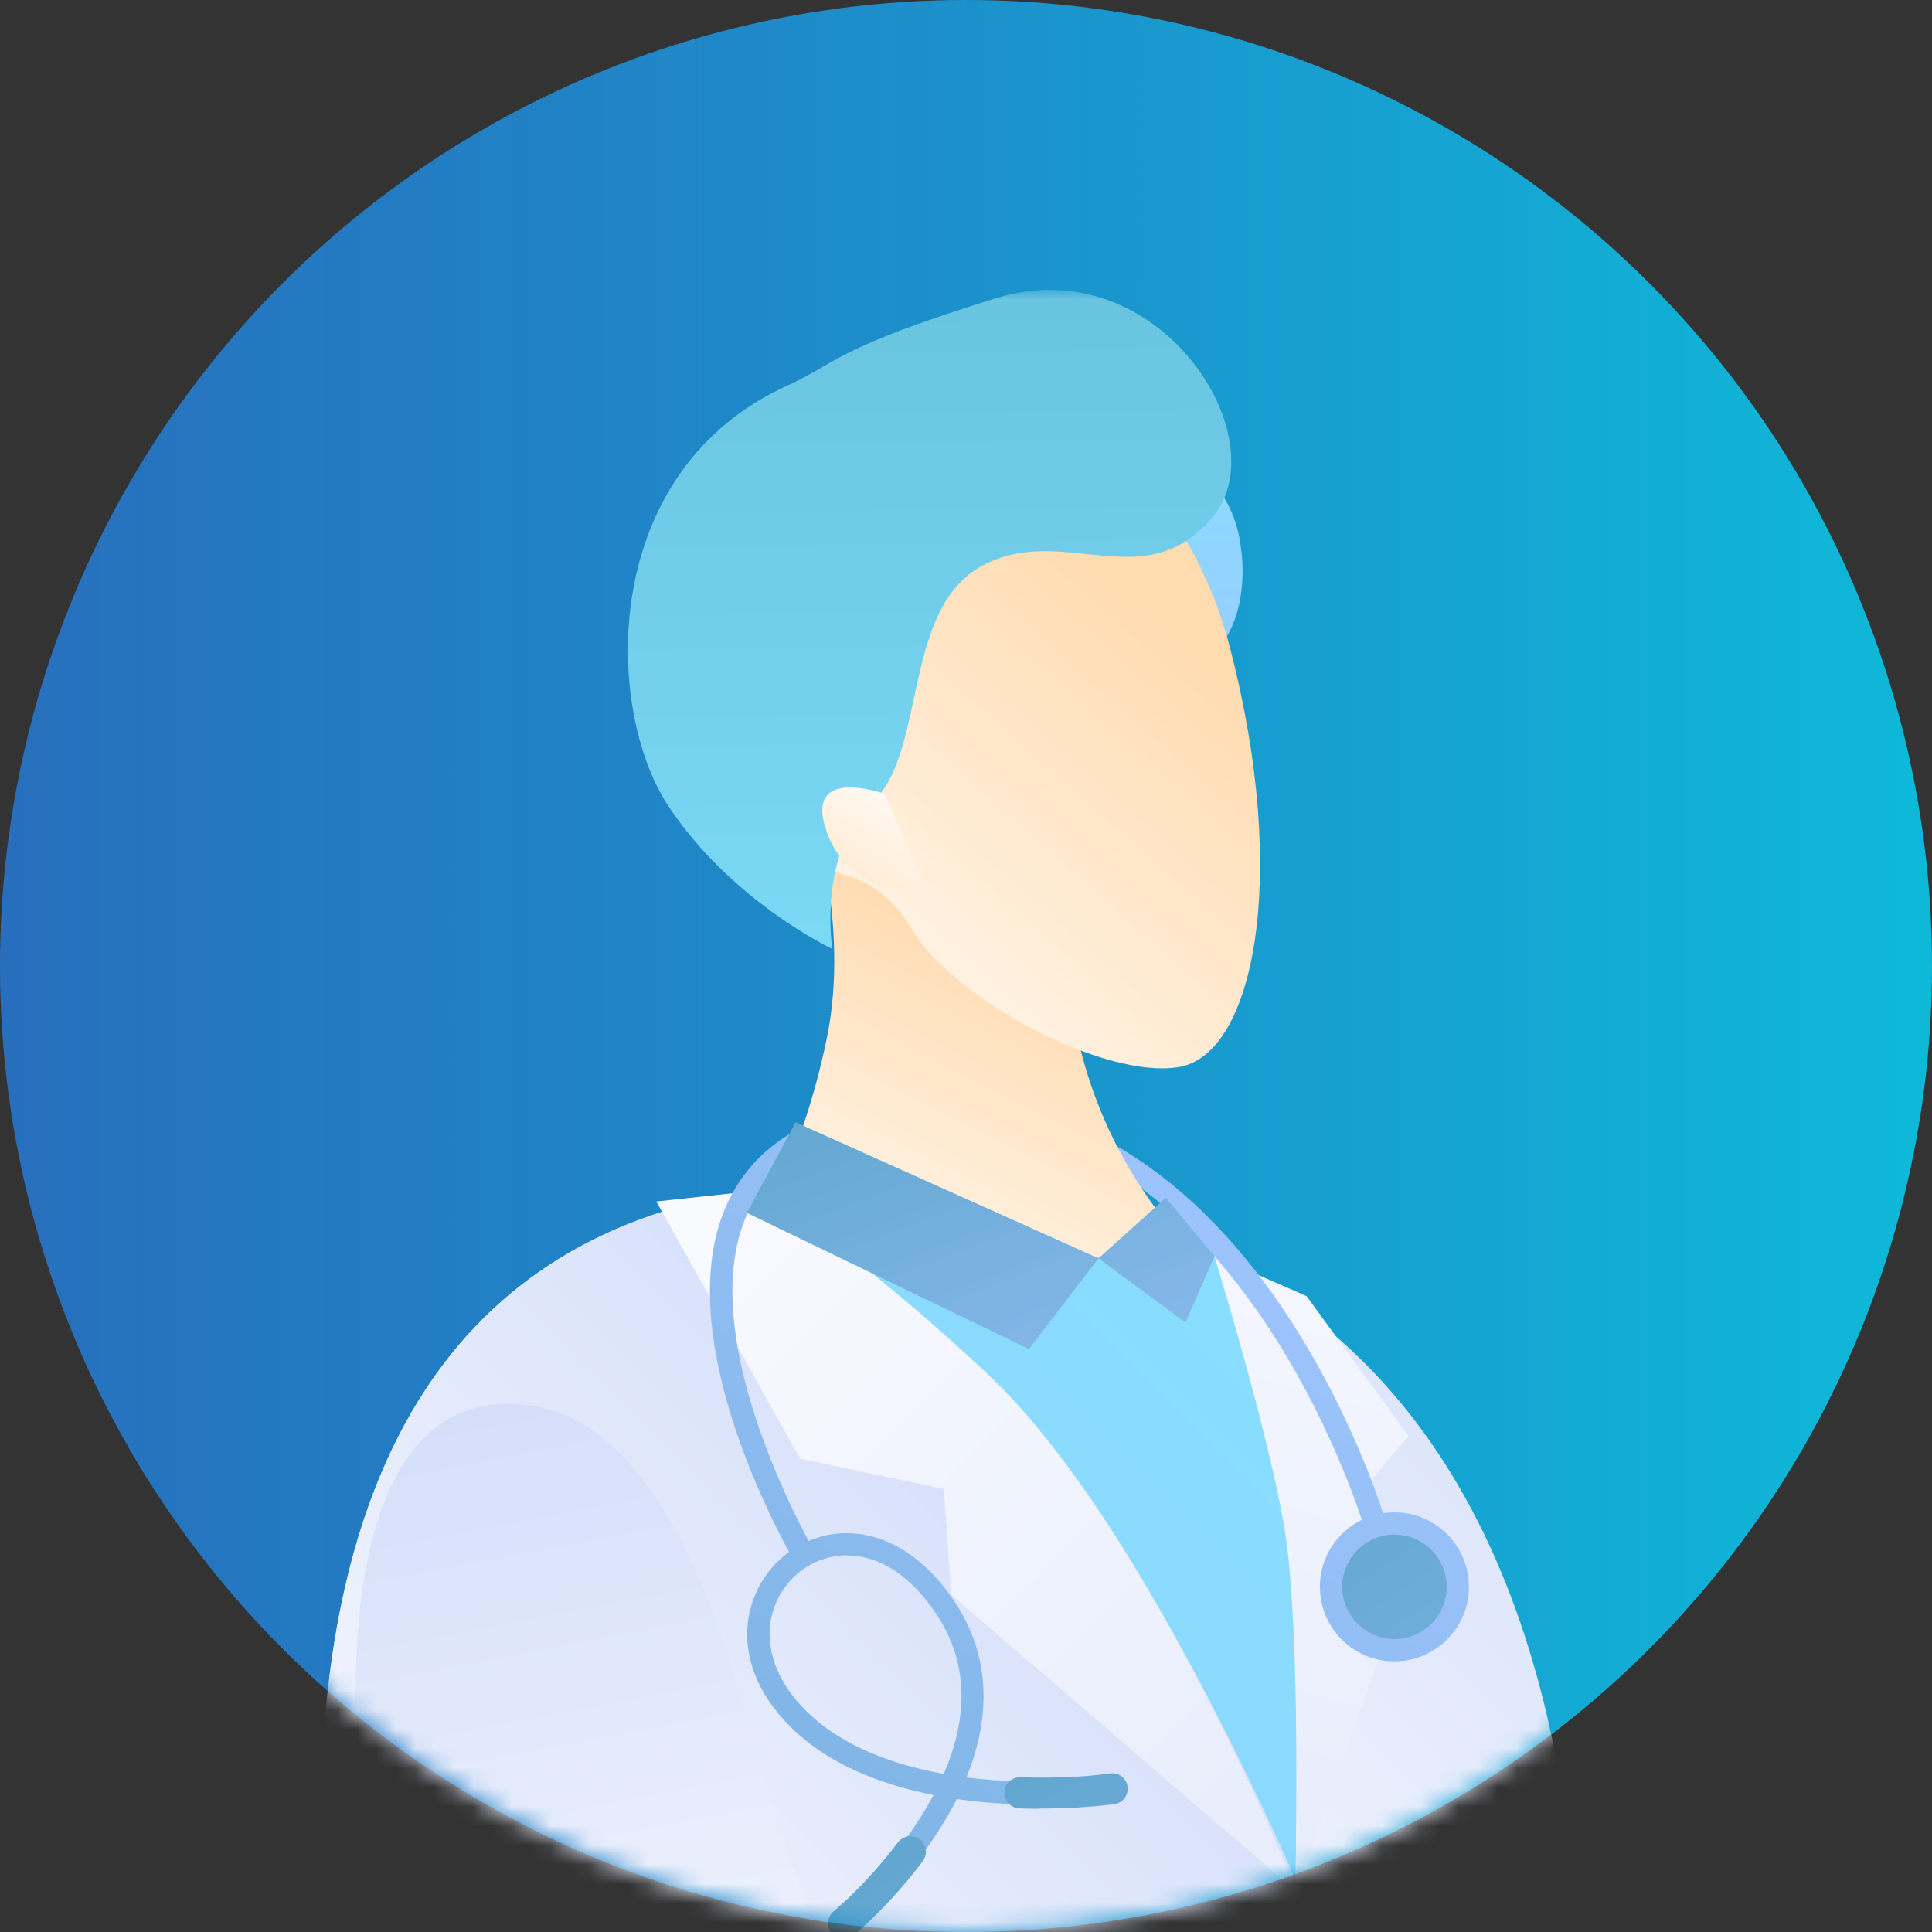
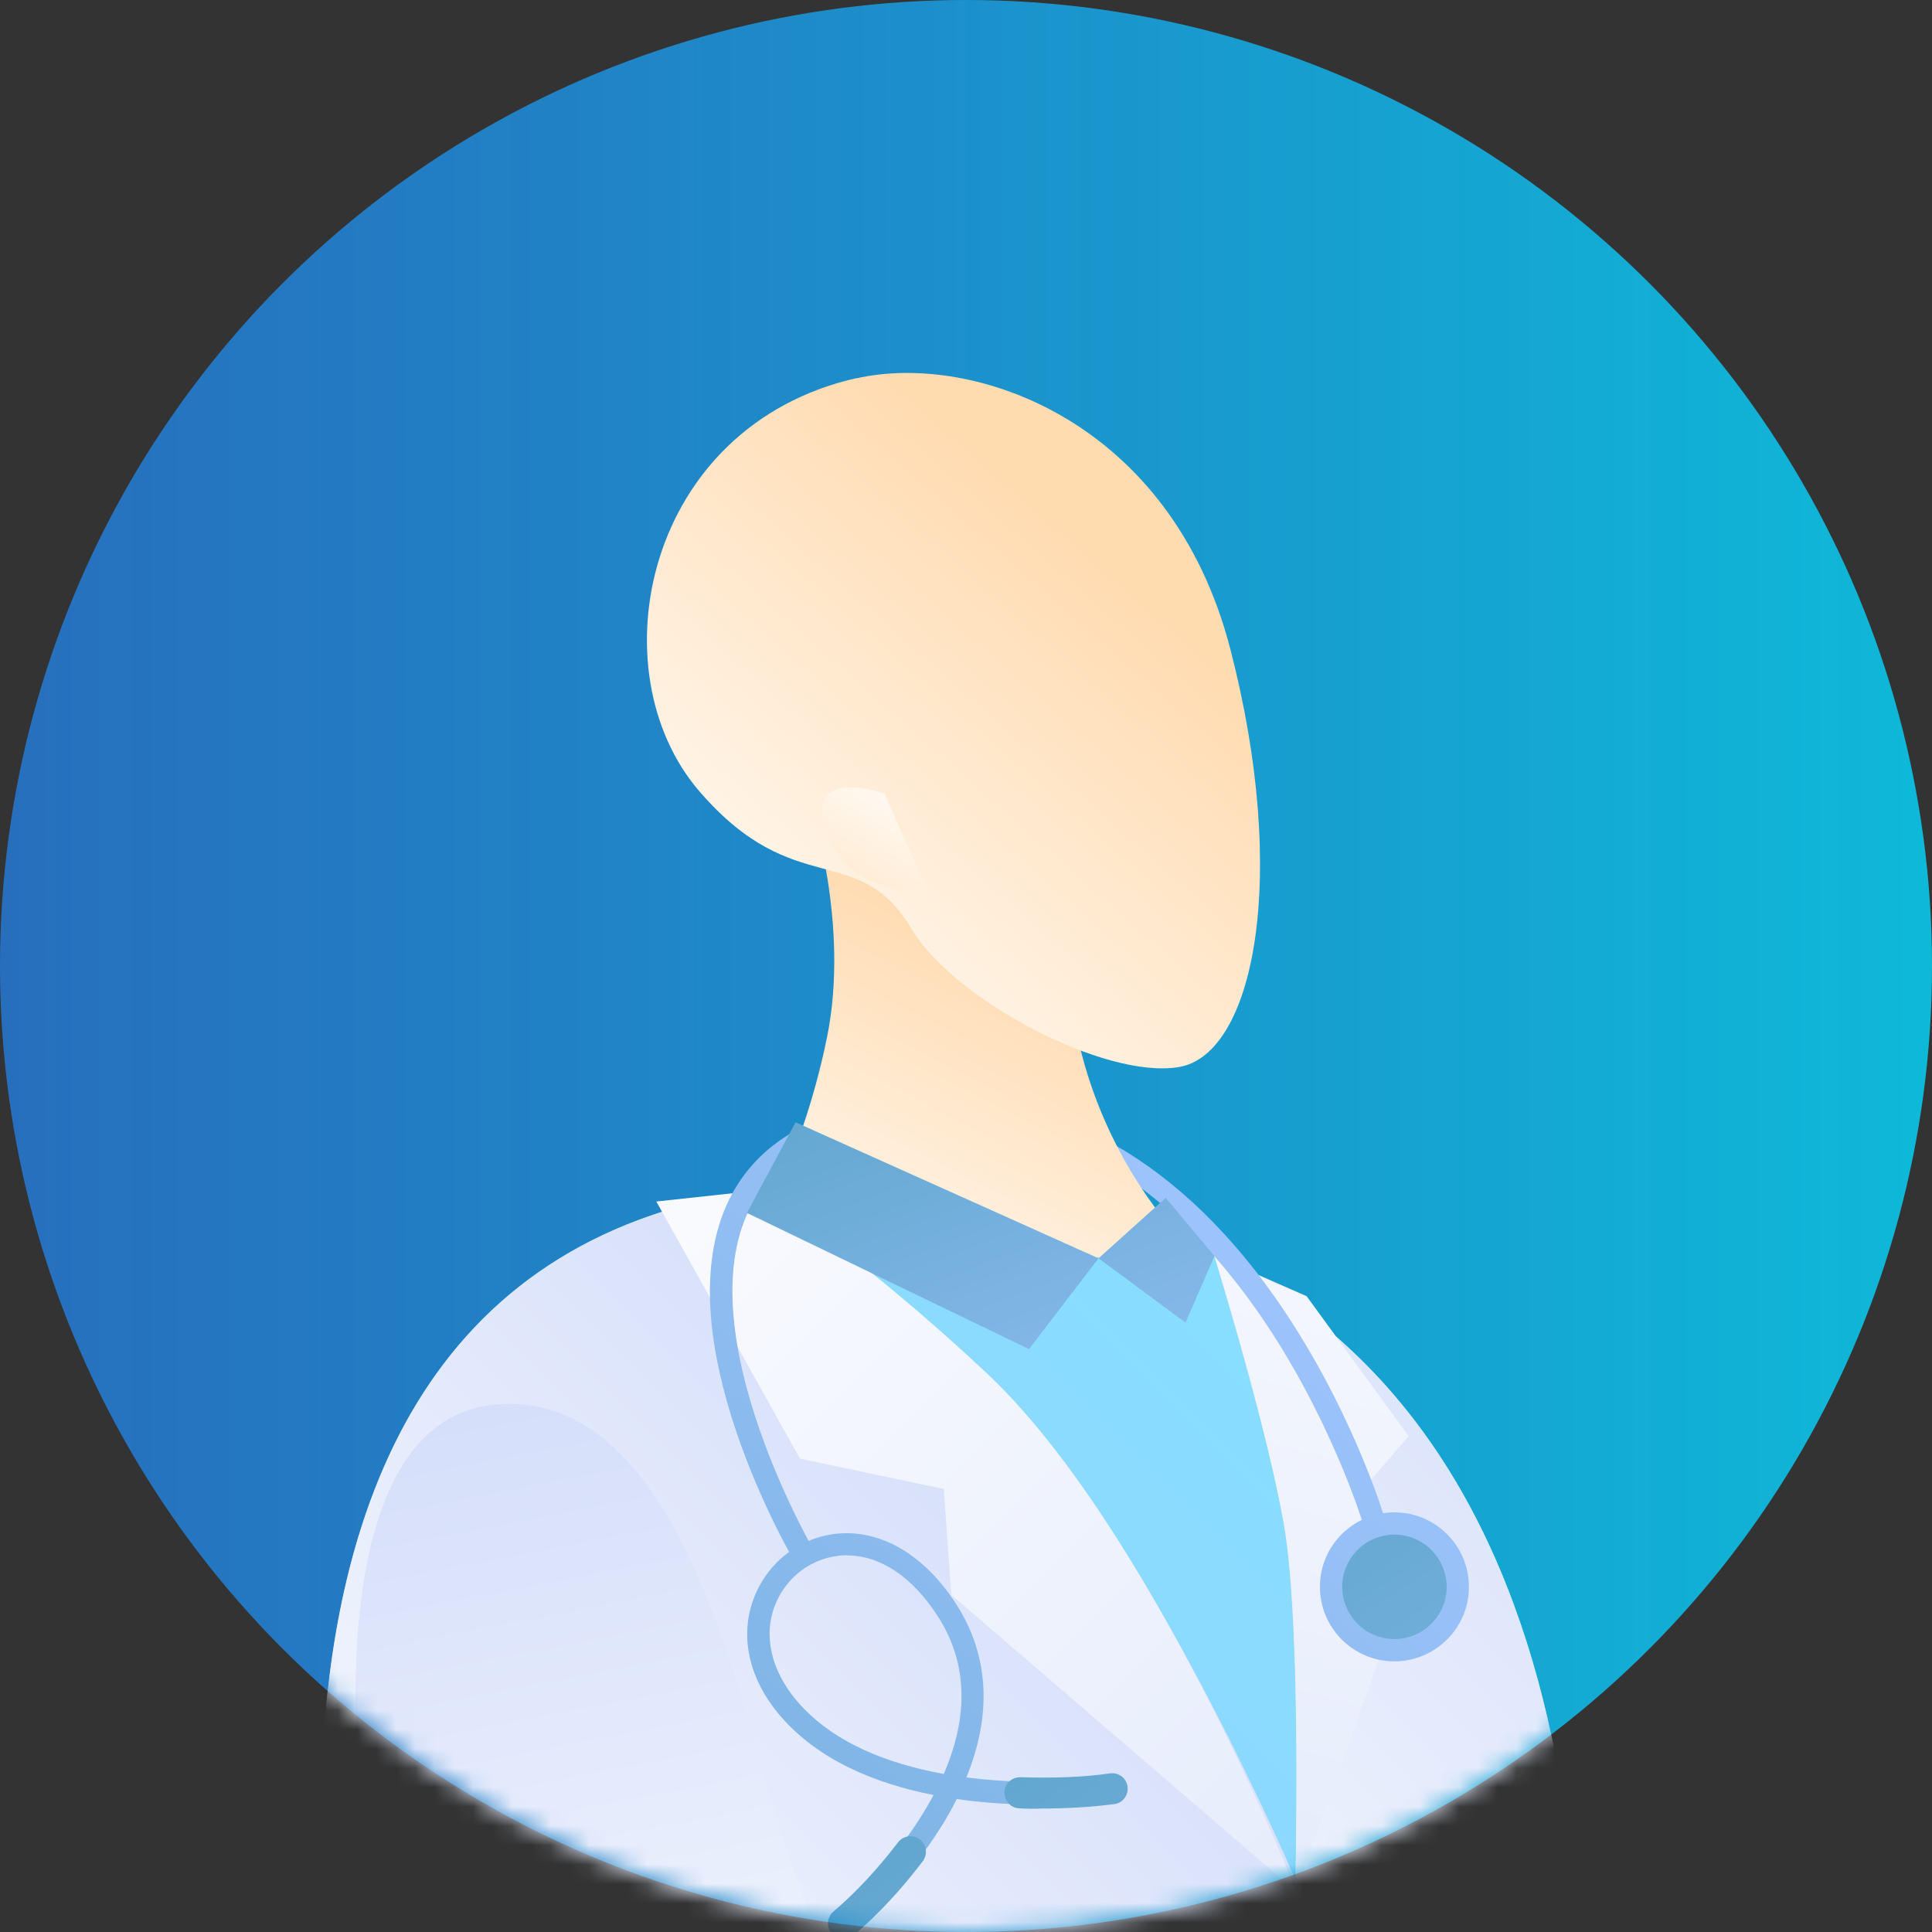
<svg xmlns="http://www.w3.org/2000/svg" xmlns:xlink="http://www.w3.org/1999/xlink" fill="none" height="100" viewBox="0 0 100 100" width="100">
  <rect x="0" y="0" width="100" height="100" fill="#333333" stroke="none" />
  <linearGradient id="a" gradientUnits="userSpaceOnUse" x1="0" x2="100" y1="50" y2="50">
    <stop offset="0" stop-color="#247ee0" stop-opacity=".8" />
    <stop offset="1" stop-color="#0eb9d8" />
  </linearGradient>
  <linearGradient id="b">
    <stop offset="0" stop-color="#a1c5ff" />
    <stop offset="1" stop-color="#83e2ff" />
  </linearGradient>
  <linearGradient id="c" gradientUnits="userSpaceOnUse" x1="12.41" x2="77.03" xlink:href="#b" y1="129.23" y2="64.6" />
  <linearGradient id="d">
    <stop offset="0" stop-color="#fff" />
    <stop offset="1" stop-color="#d5dffa" />
  </linearGradient>
  <linearGradient id="e" gradientUnits="userSpaceOnUse" x1="16.5" x2="57.7" xlink:href="#d" y1="120.04" y2="78.84" />
  <linearGradient id="f" gradientUnits="userSpaceOnUse" x1="46.12" x2="90.32" xlink:href="#d" y1="116.33" y2="72.14" />
  <linearGradient id="g" gradientUnits="userSpaceOnUse" x1="23.34" x2="102.3" xlink:href="#d" y1="50.37" y2="129.34" />
  <linearGradient id="h" gradientUnits="userSpaceOnUse" x1="76.49" x2="51.18" xlink:href="#d" y1="41.89" y2="134.24" />
  <linearGradient id="i">
    <stop offset="0" stop-color="#a1c5ff" />
    <stop offset="1" stop-color="#3692ae" />
  </linearGradient>
  <linearGradient id="j" gradientUnits="userSpaceOnUse" x1="63.76" x2="-16.27" xlink:href="#i" y1="58.51" y2="161.82" />
  <linearGradient id="k" gradientUnits="userSpaceOnUse" x1="68.27" x2="-11.75" xlink:href="#i" y1="62" y2="165.31" />
  <linearGradient id="l" gradientUnits="userSpaceOnUse" x1="77.09" x2="22.3" xlink:href="#i" y1="143.21" y2="64.56" />
  <linearGradient id="m" gradientUnits="userSpaceOnUse" x1="86.03" x2="31.24" xlink:href="#i" y1="136.98" y2="58.32" />
  <linearGradient id="n" gradientUnits="userSpaceOnUse" x1="92.69" x2="51.99" xlink:href="#i" y1="113.39" y2="51.36" />
  <linearGradient id="o" gradientUnits="userSpaceOnUse" x1="80.46" x2=".44" xlink:href="#i" y1="71.44" y2="174.76" />
  <linearGradient id="p" gradientUnits="userSpaceOnUse" x1="58.52" x2="59.35" xlink:href="#b" y1="41.47" y2="17.52" />
  <linearGradient id="q">
    <stop offset="0" stop-color="#fff" />
    <stop offset="1" stop-color="#ffdbb0" />
  </linearGradient>
  <linearGradient id="r" gradientUnits="userSpaceOnUse" x1="38.5" x2="49.5" xlink:href="#q" y1="69" y2="47.5" />
  <linearGradient id="s" gradientUnits="userSpaceOnUse" x1="60.5" x2="38" y1="32" y2="57.5">
    <stop offset="0" stop-color="#ffdbb0" />
    <stop offset="1" stop-color="#fff" />
  </linearGradient>
  <linearGradient id="t" gradientUnits="userSpaceOnUse" x1="66.17" x2="47" xlink:href="#i" y1="81.7" y2="31.21" />
  <linearGradient id="u" gradientUnits="userSpaceOnUse" x1="55.97" x2="36.8" xlink:href="#i" y1="85.58" y2="35.1" />
  <linearGradient id="v" gradientUnits="userSpaceOnUse" x1="48.56" x2="47.69" y1="62.58" y2="-2.76">
    <stop offset="0" stop-color="#83e2ff" />
    <stop offset="1" stop-color="#5eb8d3" />
  </linearGradient>
  <linearGradient id="w" gradientUnits="userSpaceOnUse" x1="45" x2="38.5" xlink:href="#q" y1="38" y2="49" />
  <linearGradient id="x" gradientUnits="userSpaceOnUse" x1="121.75" x2="-14.83" y1="53.63" y2="276.93">
    <stop offset="0" stop-color="#fdcdcd" />
    <stop offset="1" stop-color="#ff8686" />
  </linearGradient>
  <linearGradient id="y" gradientUnits="userSpaceOnUse" x1="60.96" x2="50.75" xlink:href="#d" y1="121.18" y2="68.14" />
  <mask id="z" height="100" maskUnits="userSpaceOnUse" width="100" x="0" y="0">
    <path d="m50 100c27.614 0 50-22.386 50-50s-22.386-50-50-50-50 22.386-50 50 22.386 50 50 50z" fill="#fff" />
  </mask>
  <mask id="A" height="97" maskUnits="userSpaceOnUse" width="93" x="7" y="15">
    <path d="m100 15h-92.81v96.07h92.81z" fill="#fff" />
  </mask>
  <circle cx="50" cy="50" fill="url(#a)" r="50" />
  <g mask="url(#z)">
    <g mask="url(#A)">
      <path d="m17.61 108.1c-2.95-21.02-.63-44.01 22.65-46.63.83.88 2.66 2.87 9.75 3.46 4.7.39 9.88.27 10.98-.78 17.38 7.21 21.26 26.55 20.79 44.08z" fill="url(#c)" />
      <path d="m15.57 111.07c.2-5.53.56-10.74 1.02-17.63 0 0 0-.1.01-.15.28-15.45 5.55-29.09 22.31-31.64 1.92 1.07 6.03 3.71 12.07 9.35 6.93 6.46 13.68 20.85 16.04 26.21.22 1.7 1.56 12.03 1.73 13.86z" fill="url(#e)" />
      <path d="m66.44 78.83c-.83-4.64-2.97-11.77-3.6-13.84 10.47 5.16 15.58 15.04 17.7 26.03.19 1.01.36 2.02.51 3.04 4.37 28.8 1.92 17.01 1.92 17.01h-15.53s.17-1.35.17-8.57c-.16-1.75-.35-3.43-.56-5.05.07-3.49.2-14.08-.61-18.62z" fill="url(#f)" />
      <path d="m67.12 97.93s-7.52-18.91-16.13-26.93-12.21-9.33-12.21-9.33l-4.81.52 7.44 13.31 7.44 1.57.39 5.48 17.89 15.39h-.01z" fill="url(#g)" />
      <path d="m62.86 65s2.61 8.35 3.59 13.83.59 19.18.59 19.18l5.87-16.44-2.35-4.5 2.35-2.74-5.28-7.24-4.76-2.09z" fill="url(#h)" />
      <path d="m41.31 81.16c-.29-.49-7.08-12.02-3.55-19.11 1.45-2.91 4.41-4.63 8.8-5.11 7.41-.82 14.11 2.69 19.38 10.13 3.93 5.57 5.66 11.28 5.73 11.52l-1.1.33c-.02-.06-1.76-5.79-5.59-11.2-5.08-7.17-11.23-10.41-18.29-9.63-3.98.44-6.63 1.95-7.89 4.48-3.25 6.53 3.44 17.9 3.51 18.01l-.99.59h-.01z" fill="url(#j)" />
      <path d="m44.03 100-.74-.88c.06-.05 3.14-2.66 5.03-6.21-2.95-.58-5.97-1.78-7.97-4.14-1.63-1.93-2.1-4.18-1.28-6.18.74-1.8 2.38-3.03 4.28-3.21 2.27-.21 4.5 1.11 6.13 3.63 1.71 2.64 1.88 5.71.54 8.99 3.9.5 7.38.03 7.45.03l.16 1.14c-.27.04-3.99.54-8.11-.05-.25.5-.53 1-.85 1.5-1.98 3.14-4.54 5.3-4.65 5.39h.01zm-.16-19.5c-.13 0-.26 0-.4.02-1.48.14-2.75 1.1-3.33 2.5-.65 1.59-.25 3.41 1.09 5 1.86 2.2 4.77 3.28 7.62 3.8 1.1-2.54 1.45-5.45-.32-8.18-1.31-2.02-2.95-3.12-4.66-3.13z" fill="url(#k)" />
      <path d="m43.66 100.36c-.23 0-.45-.1-.61-.28-.29-.34-.25-.85.09-1.14 1.16-.99 2.28-2.19 3.34-3.58.27-.35.77-.42 1.13-.15.35.27.42.77.15 1.13-1.12 1.48-2.33 2.77-3.57 3.83-.15.13-.34.19-.53.19z" fill="url(#l)" />
      <path d="m53.77 93.62c-.33 0-.66 0-1-.02-.44-.01-.79-.38-.78-.83 0-.44.37-.78.81-.78h.02c1.72.05 3.24 0 4.64-.2.44-.06.85.25.9.69.06.44-.25.85-.69.9-1.21.16-2.49.23-3.9.23z" fill="url(#m)" />
      <path d="m75.46 82.15c0 1.81-1.48 3.27-3.3 3.26-1.81 0-3.27-1.48-3.26-3.3s1.48-3.27 3.3-3.26 3.27 1.48 3.26 3.3z" fill="url(#n)" />
      <path d="m72.16 85.99c-2.13 0-3.85-1.75-3.84-3.87 0-2.13 1.75-3.85 3.87-3.84 2.13 0 3.85 1.75 3.84 3.87 0 2.12-1.75 3.85-3.87 3.84zm.03-6.56c-1.49 0-2.71 1.2-2.72 2.69 0 1.49 1.2 2.71 2.69 2.72 1.49 0 2.71-1.2 2.72-2.69 0-1.49-1.2-2.71-2.69-2.72z" fill="url(#o)" />
-       <path d="m58.7 22.66s4.62.77 5.45 5.18-1.45 8.53-6.67 6.96c-5.23-1.57-5.59-10.49 1.22-12.14z" fill="url(#p)" />
      <path d="m61.24 64.26c-.09-.04-.17-.08-.26-.11-1.1 1.06-6.28 1.18-10.98.78-6.98-.58-8.86-2.51-9.71-3.42.74-1.62 1.81-4.34 2.52-7.84 1.19-5.87-.86-12.02-.86-12.02l12.6 1.82s-.16 5.03 1.46 11.17c1.5 5.66 4.74 9.11 5.24 9.61z" fill="url(#r)" />
      <path d="m44.34 19.57c-10.97 2.48-13.52 15.17-8.13 21.4 4.96 5.74 8.21 2.46 10.99 7.13 2.15 3.61 9.95 7.78 13.82 7.13 3.88-.65 5.73-9.79 2.66-21.64-3.07-11.86-13.3-15.37-19.34-14.01z" fill="url(#s)" />
      <path d="m60.34 62 2.52 3.02-1.5 3.44-4.5-3.33z" fill="url(#t)" />
      <path d="m41.18 58.09-2.52 4.69 14.6 7.05 3.6-4.7z" fill="url(#u)" />
-       <path d="m40.81 19.93c-9.87 4.44-9.51 16.74-6.26 21.72s8.53 7.47 8.53 7.47-.78-5.03 2.06-7.58c2.84-2.56 1.53-10.05 5.72-12.27 4.2-2.22 8.31 1.67 11.86-2.45s-2.75-13.98-11.15-11.39c-8.4 2.6-8.35 3.41-10.76 4.5z" fill="url(#v)" />
      <path d="m45.79 41.09s-4.29-1.54-2.98 2.02c1.31 3.55 5.14 2.89 5.14 2.89l-2.16-4.9z" fill="url(#w)" />
      <path d="m92.04 98c.15-.1.32-.22.49-.35 1.41-1.06 3.46-2.84 5.1-1.24 1.32 1.28.45 3.37-.29 4.51-1.1 1.69-2.53 3.19-3.96 4.64l-4.63-5.38c1.1-.72 2.19-1.44 3.28-2.17h.01z" fill="url(#x)" />
      <path d="m30.15 121.74c-5.16-6.99-8.76-15.13-10.71-23.59-1.25-5.41-3.17-25.15 6.62-25.48h.02c9.39-.32 12.31 16 14.45 22.47 3.08 9.32 5.7 15.26 8.68 18.76 12.69-5.76 28-6.75 39.61-14.34l6.53 7.56c-.46.46-.91.92-1.36 1.37z" fill="url(#y)" />
    </g>
  </g>
</svg>